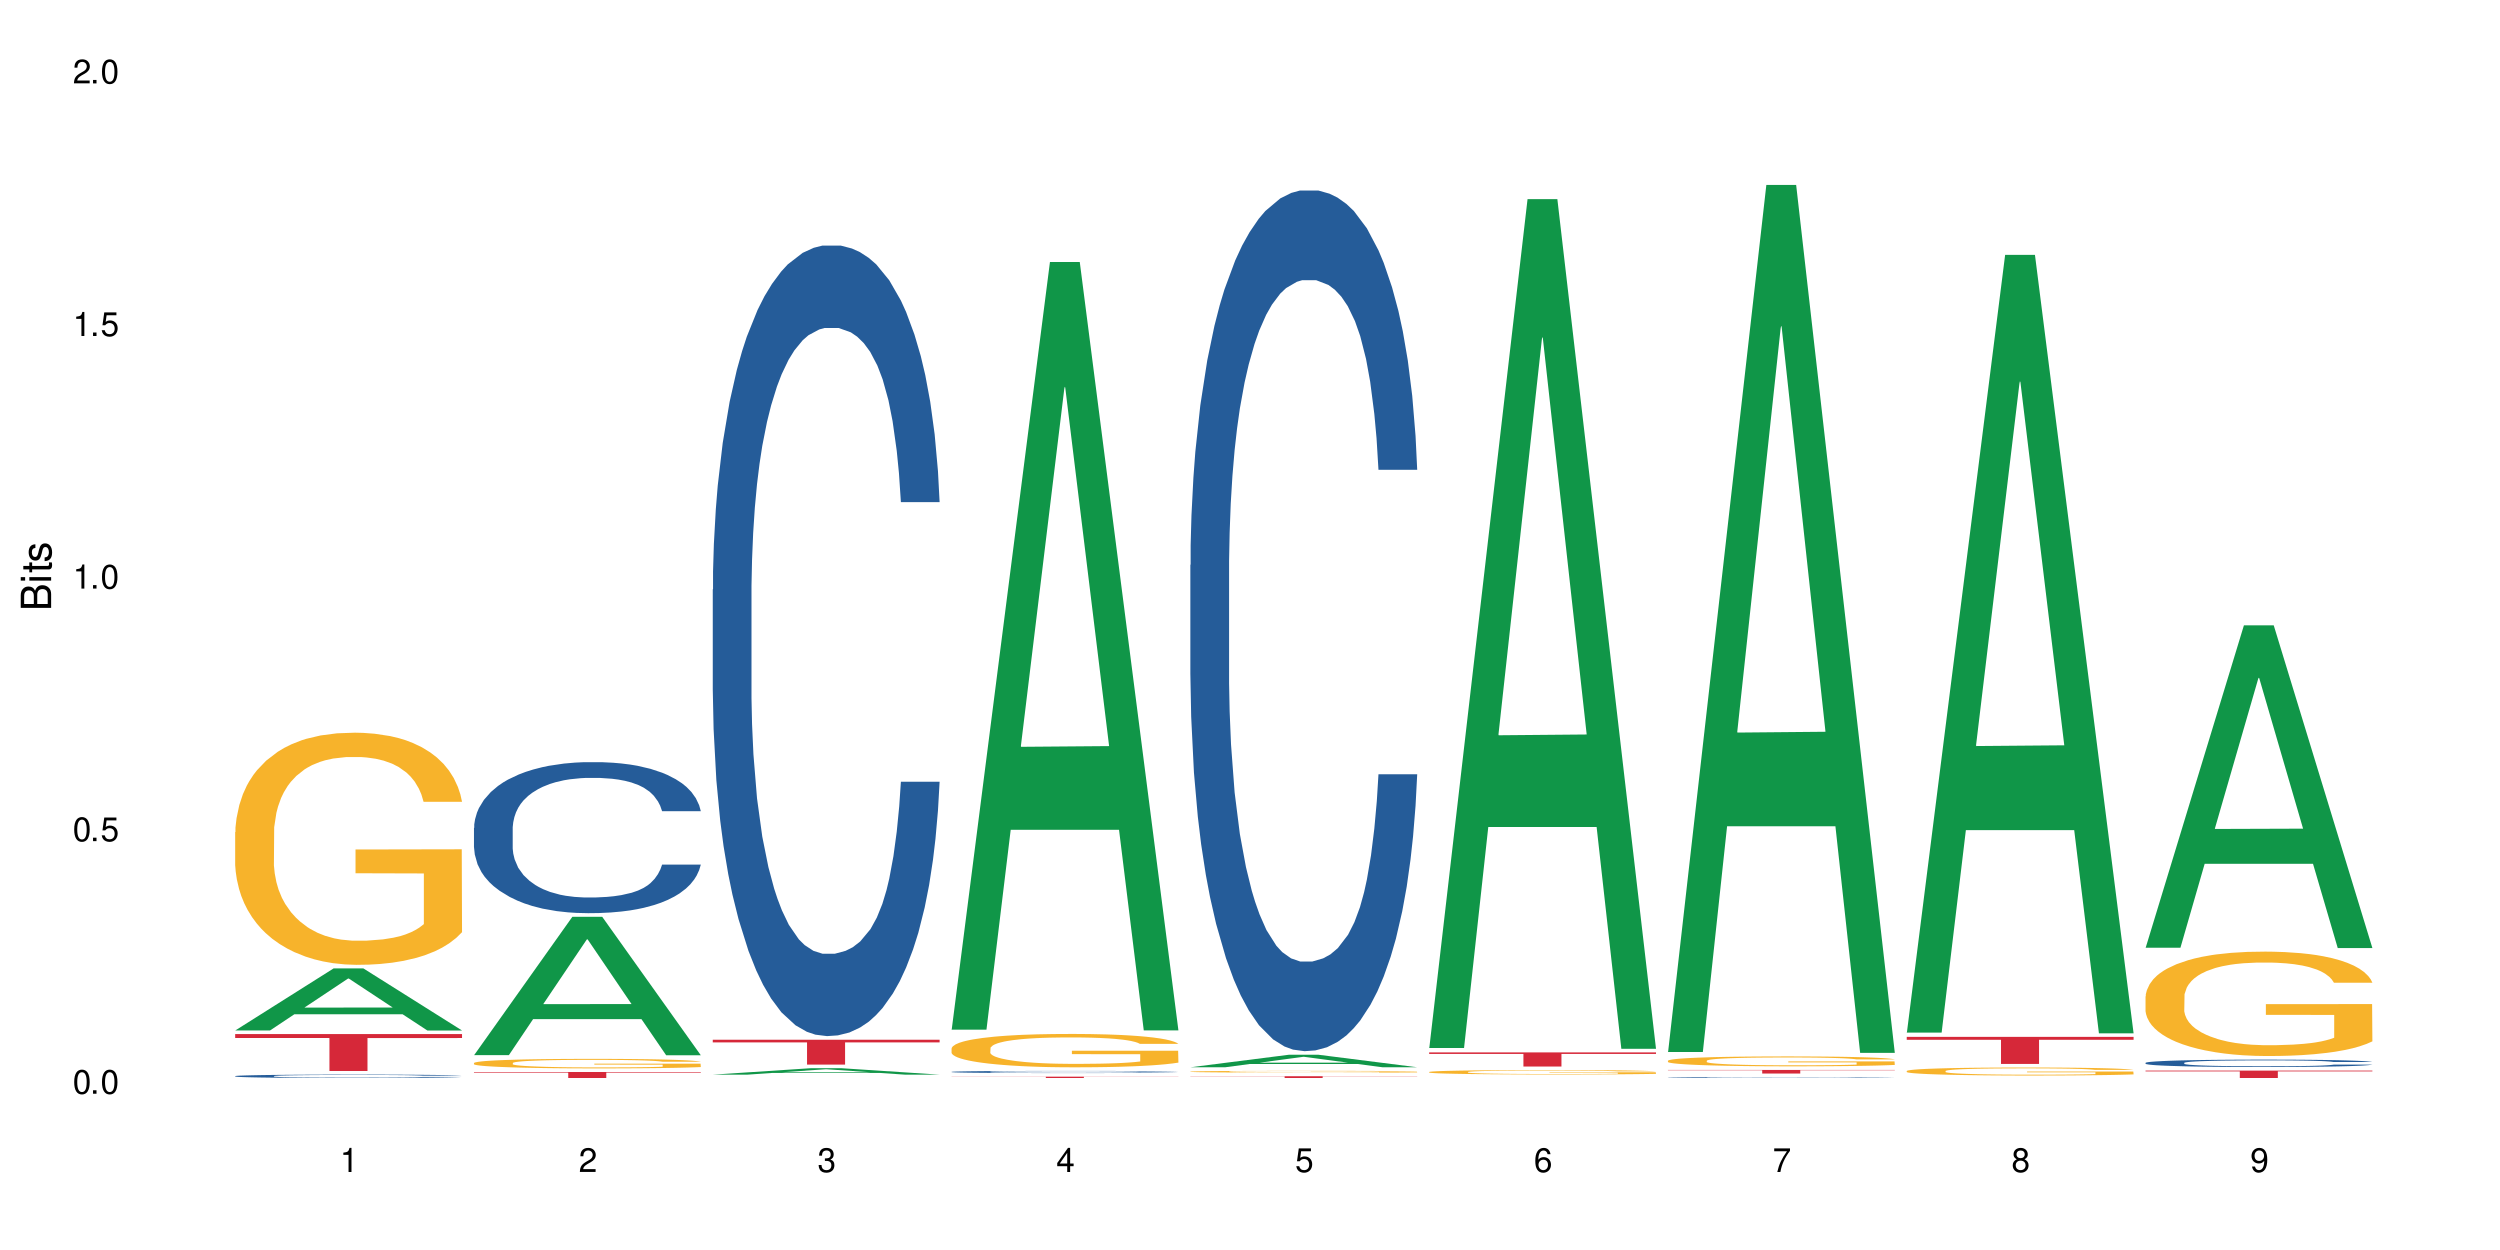
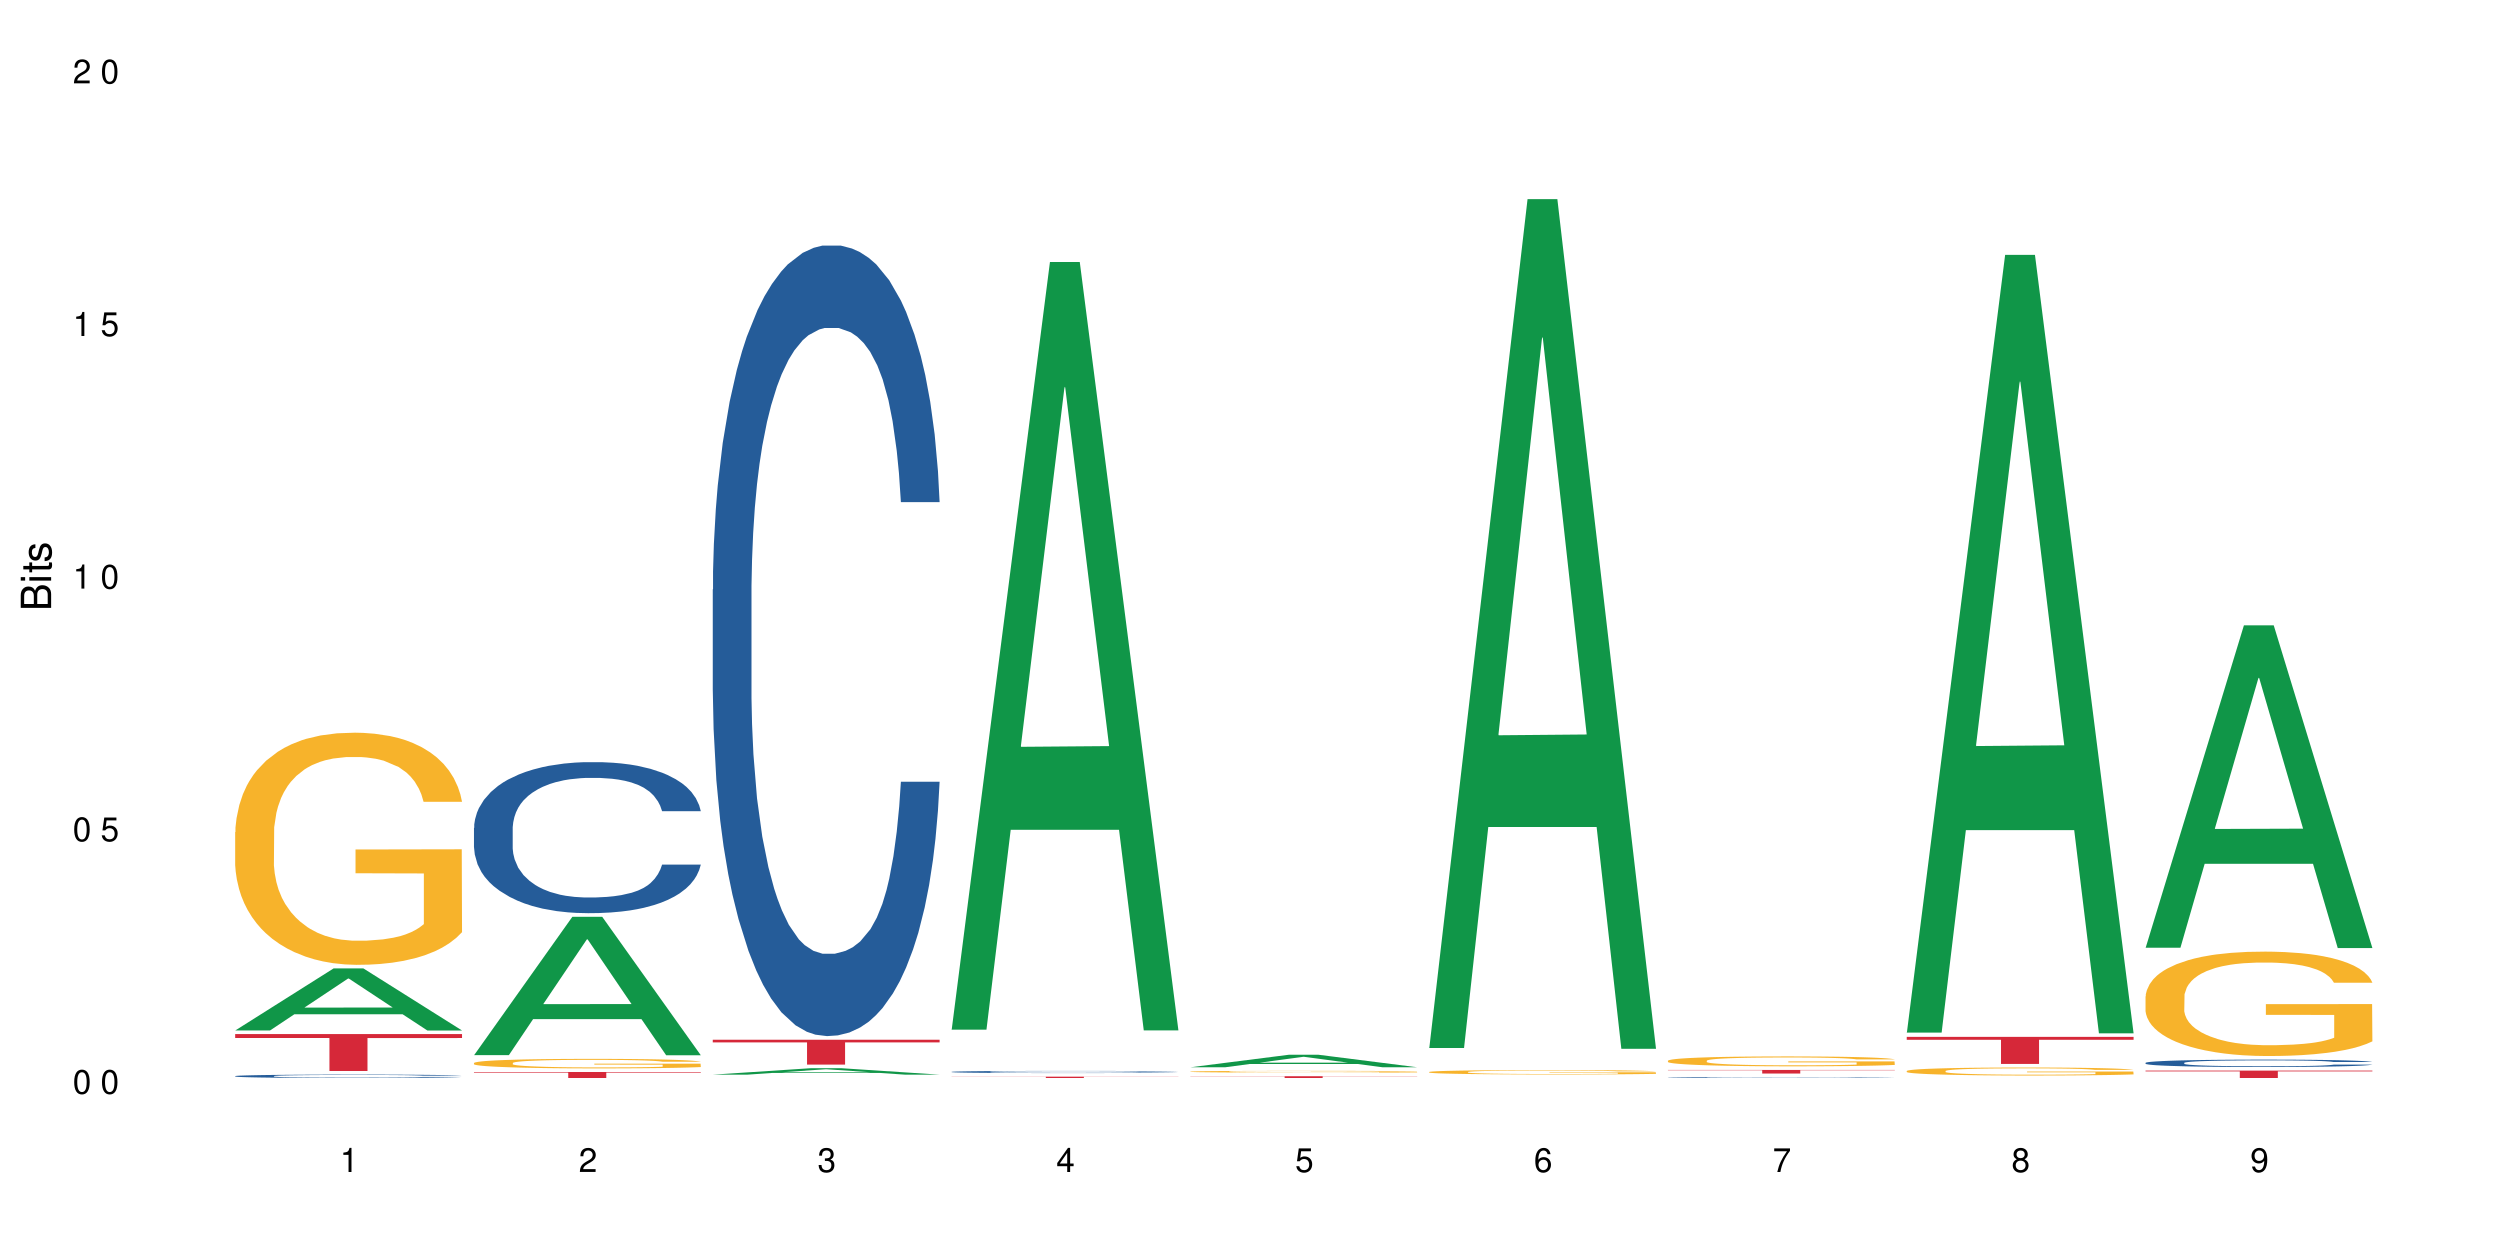
<svg xmlns="http://www.w3.org/2000/svg" xmlns:xlink="http://www.w3.org/1999/xlink" width="720" height="360" viewBox="0 0 720 360">
  <defs>
    <g>
      <g id="glyph-0-0">
</g>
      <g id="glyph-0-1">
        <path d="M 2.641 -6.938 C 2 -6.938 1.422 -6.656 1.078 -6.172 C 0.641 -5.562 0.406 -4.641 0.406 -3.359 C 0.406 -1.016 1.188 0.219 2.641 0.219 C 4.078 0.219 4.859 -1.016 4.859 -3.297 C 4.859 -4.641 4.656 -5.547 4.203 -6.172 C 3.844 -6.656 3.281 -6.938 2.641 -6.938 Z M 2.641 -6.188 C 3.547 -6.188 4 -5.25 4 -3.375 C 4 -1.406 3.562 -0.484 2.625 -0.484 C 1.734 -0.484 1.281 -1.438 1.281 -3.344 C 1.281 -5.25 1.734 -6.188 2.641 -6.188 Z M 2.641 -6.188 " />
      </g>
      <g id="glyph-0-2">
-         <path d="M 1.828 -1 L 0.828 -1 L 0.828 0 L 1.828 0 Z M 1.828 -1 " />
-       </g>
+         </g>
      <g id="glyph-0-3">
        <path d="M 4.562 -6.797 L 1.062 -6.797 L 0.547 -3.094 L 1.328 -3.094 C 1.719 -3.562 2.047 -3.734 2.578 -3.734 C 3.484 -3.734 4.062 -3.109 4.062 -2.094 C 4.062 -1.125 3.484 -0.531 2.578 -0.531 C 1.828 -0.531 1.375 -0.906 1.188 -1.672 L 0.328 -1.672 C 0.453 -1.109 0.547 -0.844 0.75 -0.594 C 1.125 -0.078 1.828 0.219 2.594 0.219 C 3.969 0.219 4.922 -0.781 4.922 -2.219 C 4.922 -3.562 4.031 -4.484 2.719 -4.484 C 2.25 -4.484 1.859 -4.359 1.469 -4.062 L 1.734 -5.969 L 4.562 -5.969 Z M 4.562 -6.797 " />
      </g>
      <g id="glyph-0-4">
        <path d="M 2.484 -4.938 L 2.484 0 L 3.328 0 L 3.328 -6.938 L 2.766 -6.938 C 2.469 -5.875 2.281 -5.734 0.984 -5.562 L 0.984 -4.938 Z M 2.484 -4.938 " />
      </g>
      <g id="glyph-0-5">
        <path d="M 4.859 -0.828 L 1.281 -0.828 C 1.359 -1.406 1.672 -1.781 2.5 -2.281 L 3.469 -2.828 C 4.406 -3.344 4.906 -4.062 4.906 -4.906 C 4.906 -5.484 4.672 -6.031 4.266 -6.406 C 3.859 -6.766 3.375 -6.938 2.719 -6.938 C 1.859 -6.938 1.219 -6.625 0.844 -6.031 C 0.609 -5.672 0.5 -5.234 0.484 -4.531 L 1.328 -4.531 C 1.359 -5.016 1.406 -5.281 1.531 -5.516 C 1.75 -5.938 2.188 -6.203 2.703 -6.203 C 3.469 -6.203 4.031 -5.641 4.031 -4.891 C 4.031 -4.344 3.719 -3.859 3.125 -3.516 L 2.234 -3 C 0.812 -2.172 0.406 -1.531 0.328 -0.016 L 4.859 -0.016 Z M 4.859 -0.828 " />
      </g>
      <g id="glyph-0-6">
        <path d="M 2.125 -3.188 L 2.578 -3.188 C 3.5 -3.188 3.984 -2.766 3.984 -1.922 C 3.984 -1.062 3.469 -0.531 2.594 -0.531 C 1.656 -0.531 1.203 -1 1.156 -2.016 L 0.312 -2.016 C 0.344 -1.453 0.438 -1.094 0.609 -0.781 C 0.953 -0.109 1.625 0.219 2.547 0.219 C 3.953 0.219 4.859 -0.625 4.859 -1.938 C 4.859 -2.828 4.516 -3.297 3.703 -3.594 C 4.344 -3.844 4.656 -4.328 4.656 -5.031 C 4.656 -6.219 3.875 -6.938 2.578 -6.938 C 1.203 -6.938 0.484 -6.172 0.453 -4.703 L 1.297 -4.703 C 1.312 -5.125 1.344 -5.359 1.453 -5.578 C 1.641 -5.969 2.062 -6.203 2.594 -6.203 C 3.344 -6.203 3.797 -5.75 3.797 -5 C 3.797 -4.516 3.609 -4.219 3.25 -4.047 C 3.016 -3.953 2.703 -3.922 2.125 -3.906 Z M 2.125 -3.188 " />
      </g>
      <g id="glyph-0-7">
        <path d="M 3.141 -1.672 L 3.141 0 L 3.984 0 L 3.984 -1.672 L 4.984 -1.672 L 4.984 -2.438 L 3.984 -2.438 L 3.984 -6.938 L 3.359 -6.938 L 0.266 -2.578 L 0.266 -1.672 Z M 3.141 -2.438 L 1 -2.438 L 3.141 -5.5 Z M 3.141 -2.438 " />
      </g>
      <g id="glyph-0-8">
        <path d="M 4.781 -5.125 C 4.609 -6.266 3.891 -6.938 2.844 -6.938 C 2.094 -6.938 1.422 -6.578 1.031 -5.953 C 0.594 -5.266 0.406 -4.422 0.406 -3.172 C 0.406 -2 0.578 -1.25 0.984 -0.641 C 1.359 -0.078 1.953 0.219 2.703 0.219 C 3.984 0.219 4.922 -0.75 4.922 -2.094 C 4.922 -3.375 4.062 -4.281 2.844 -4.281 C 2.172 -4.281 1.641 -4.031 1.281 -3.516 C 1.281 -5.234 1.828 -6.188 2.797 -6.188 C 3.391 -6.188 3.797 -5.797 3.938 -5.125 Z M 2.734 -3.531 C 3.547 -3.531 4.062 -2.953 4.062 -2.031 C 4.062 -1.156 3.484 -0.531 2.703 -0.531 C 1.922 -0.531 1.328 -1.188 1.328 -2.078 C 1.328 -2.938 1.906 -3.531 2.734 -3.531 Z M 2.734 -3.531 " />
      </g>
      <g id="glyph-0-9">
        <path d="M 4.984 -6.797 L 0.438 -6.797 L 0.438 -5.969 L 4.109 -5.969 C 2.5 -3.656 1.828 -2.234 1.328 0 L 2.219 0 C 2.594 -2.172 3.453 -4.047 4.984 -6.094 Z M 4.984 -6.797 " />
      </g>
      <g id="glyph-0-10">
        <path d="M 3.75 -3.656 C 4.469 -4.094 4.688 -4.438 4.688 -5.078 C 4.688 -6.172 3.844 -6.938 2.641 -6.938 C 1.438 -6.938 0.594 -6.172 0.594 -5.094 C 0.594 -4.438 0.812 -4.094 1.516 -3.656 C 0.734 -3.266 0.359 -2.703 0.359 -1.922 C 0.359 -0.656 1.281 0.219 2.641 0.219 C 3.984 0.219 4.922 -0.656 4.922 -1.922 C 4.922 -2.703 4.531 -3.266 3.75 -3.656 Z M 2.641 -6.188 C 3.359 -6.188 3.812 -5.75 3.812 -5.062 C 3.812 -4.406 3.344 -3.984 2.641 -3.984 C 1.922 -3.984 1.453 -4.406 1.453 -5.078 C 1.453 -5.75 1.922 -6.188 2.641 -6.188 Z M 2.641 -3.266 C 3.484 -3.266 4.062 -2.719 4.062 -1.906 C 4.062 -1.078 3.484 -0.531 2.625 -0.531 C 1.797 -0.531 1.219 -1.094 1.219 -1.906 C 1.219 -2.719 1.781 -3.266 2.641 -3.266 Z M 2.641 -3.266 " />
      </g>
      <g id="glyph-0-11">
        <path d="M 0.516 -1.578 C 0.672 -0.453 1.406 0.219 2.438 0.219 C 3.188 0.219 3.859 -0.141 4.266 -0.766 C 4.688 -1.453 4.891 -2.297 4.891 -3.547 C 4.891 -4.719 4.703 -5.453 4.312 -6.078 C 3.938 -6.641 3.344 -6.938 2.594 -6.938 C 1.297 -6.938 0.359 -5.969 0.359 -4.625 C 0.359 -3.344 1.234 -2.453 2.453 -2.453 C 3.094 -2.453 3.578 -2.672 4.016 -3.203 C 4 -1.484 3.469 -0.531 2.5 -0.531 C 1.906 -0.531 1.484 -0.906 1.359 -1.578 Z M 2.578 -6.203 C 3.375 -6.203 3.969 -5.531 3.969 -4.641 C 3.969 -3.797 3.391 -3.188 2.547 -3.188 C 1.734 -3.188 1.234 -3.766 1.234 -4.688 C 1.234 -5.562 1.797 -6.203 2.578 -6.203 Z M 2.578 -6.203 " />
      </g>
      <g id="glyph-1-0">
</g>
      <g id="glyph-1-1">
        <path d="M 0 -0.953 L 0 -4.891 C 0 -5.719 -0.234 -6.344 -0.734 -6.797 C -1.188 -7.234 -1.812 -7.469 -2.5 -7.469 C -3.547 -7.469 -4.188 -7 -4.625 -5.875 C -4.984 -6.688 -5.625 -7.094 -6.531 -7.094 C -7.172 -7.094 -7.734 -6.859 -8.141 -6.391 C -8.562 -5.922 -8.75 -5.344 -8.75 -4.5 L -8.75 -0.953 Z M -4.984 -2.062 L -7.766 -2.062 L -7.766 -4.219 C -7.766 -4.844 -7.688 -5.203 -7.453 -5.5 C -7.219 -5.812 -6.859 -5.969 -6.375 -5.969 C -5.891 -5.969 -5.531 -5.812 -5.297 -5.5 C -5.062 -5.203 -4.984 -4.844 -4.984 -4.219 Z M -0.984 -2.062 L -4 -2.062 L -4 -4.781 C -4 -5.766 -3.438 -6.359 -2.484 -6.359 C -1.547 -6.359 -0.984 -5.766 -0.984 -4.781 Z M -0.984 -2.062 " />
      </g>
      <g id="glyph-1-2">
        <path d="M -6.281 -1.797 L -6.281 -0.797 L 0 -0.797 L 0 -1.797 Z M -8.75 -1.797 L -8.75 -0.797 L -7.484 -0.797 L -7.484 -1.797 Z M -8.75 -1.797 " />
      </g>
      <g id="glyph-1-3">
        <path d="M -6.281 -3.047 L -6.281 -2.016 L -8.016 -2.016 L -8.016 -1.016 L -6.281 -1.016 L -6.281 -0.172 L -5.469 -0.172 L -5.469 -1.016 L -0.719 -1.016 C -0.078 -1.016 0.281 -1.453 0.281 -2.234 C 0.281 -2.5 0.25 -2.719 0.188 -3.047 L -0.641 -3.047 C -0.609 -2.906 -0.594 -2.766 -0.594 -2.562 C -0.594 -2.141 -0.719 -2.016 -1.156 -2.016 L -5.469 -2.016 L -5.469 -3.047 Z M -6.281 -3.047 " />
      </g>
      <g id="glyph-1-4">
        <path d="M -4.531 -5.25 C -5.766 -5.25 -6.469 -4.422 -6.469 -2.969 C -6.469 -1.516 -5.719 -0.562 -4.547 -0.562 C -3.562 -0.562 -3.094 -1.062 -2.734 -2.562 L -2.516 -3.484 C -2.344 -4.188 -2.094 -4.469 -1.641 -4.469 C -1.047 -4.469 -0.641 -3.875 -0.641 -3 C -0.641 -2.453 -0.797 -2 -1.062 -1.75 C -1.25 -1.594 -1.422 -1.531 -1.875 -1.469 L -1.875 -0.406 C -0.422 -0.453 0.281 -1.266 0.281 -2.922 C 0.281 -4.5 -0.5 -5.516 -1.719 -5.516 C -2.656 -5.516 -3.172 -4.984 -3.469 -3.734 L -3.703 -2.766 C -3.891 -1.953 -4.156 -1.609 -4.594 -1.609 C -5.188 -1.609 -5.547 -2.125 -5.547 -2.938 C -5.547 -3.75 -5.203 -4.172 -4.531 -4.203 Z M -4.531 -5.25 " />
      </g>
    </g>
  </defs>
  <rect x="-72" y="-36" width="864" height="432" fill="rgb(100%, 100%, 100%)" fill-opacity="1" />
  <path fill-rule="nonzero" fill="rgb(6.275%, 58.824%, 28.235%)" fill-opacity="1" d="M 67.73 296.766 L 67.801 296.75 L 96.07 278.906 L 104.656 278.906 L 133.066 296.785 L 123.082 296.785 L 115.965 292.117 L 84.762 292.117 L 77.781 296.766 L 67.73 296.766 L 87.766 290.188 L 113.102 290.168 L 100.469 281.828 L 100.328 281.809 L 100.188 281.859 L 87.695 290.168 L 87.766 290.188 Z M 67.73 296.766 " />
  <path fill-rule="nonzero" fill="rgb(14.51%, 36.078%, 60%)" fill-opacity="1" d="M 67.73 309.91 L 67.812 309.91 L 67.812 309.887 L 68.051 309.855 L 68.605 309.812 L 69.164 309.781 L 70.598 309.73 L 72.59 309.68 L 74.664 309.637 L 76.176 309.613 L 77.531 309.598 L 80.637 309.562 L 82.629 309.547 L 84.781 309.531 L 87.41 309.516 L 89.324 309.508 L 93.625 309.492 L 96.812 309.488 L 99.281 309.484 L 104.621 309.484 L 107.809 309.488 L 110.117 309.492 L 112.668 309.5 L 114.82 309.508 L 118.562 309.527 L 121.91 309.551 L 123.426 309.566 L 125.816 309.594 L 127.648 309.621 L 128.922 309.645 L 130.355 309.68 L 131.629 309.719 L 132.586 309.766 L 133.066 309.801 L 121.91 309.801 L 121.352 309.766 L 120.715 309.738 L 119.52 309.703 L 118.324 309.676 L 116.652 309.648 L 115.137 309.633 L 113.066 309.617 L 111.234 309.605 L 109.32 309.598 L 107.488 309.594 L 103.984 309.586 L 99.922 309.586 L 98.406 309.59 L 95.297 309.594 L 93.625 309.602 L 91.234 309.613 L 89.562 309.625 L 87.57 309.645 L 86.215 309.66 L 84.543 309.684 L 83.348 309.703 L 81.992 309.734 L 81.195 309.754 L 80.48 309.781 L 79.84 309.809 L 79.363 309.84 L 79.043 309.875 L 78.887 309.906 L 78.887 310.043 L 79.043 310.078 L 79.441 310.113 L 80.48 310.168 L 81.992 310.215 L 83.746 310.254 L 85.418 310.281 L 86.375 310.293 L 87.648 310.309 L 89.641 310.324 L 92.512 310.344 L 94.184 310.352 L 96.734 310.359 L 99.363 310.363 L 102.867 310.363 L 105.977 310.359 L 108.047 310.352 L 110.199 310.348 L 113.145 310.332 L 114.98 310.316 L 116.57 310.301 L 117.766 310.281 L 118.562 310.27 L 119.758 310.242 L 120.715 310.211 L 121.434 310.18 L 121.91 310.148 L 133.066 310.148 L 132.586 310.184 L 131.871 310.219 L 131.152 310.246 L 130.039 310.277 L 128.762 310.305 L 126.93 310.336 L 125.418 310.355 L 123.426 310.379 L 121.59 310.395 L 119.602 310.41 L 116.652 310.43 L 114.738 310.438 L 112.668 310.445 L 110.199 310.453 L 107.09 310.457 L 103.746 310.461 L 100.637 310.465 L 97.289 310.461 L 94.82 310.457 L 91.555 310.449 L 87.492 310.434 L 84.543 310.418 L 82.23 310.398 L 80.238 310.383 L 78.008 310.359 L 75.141 310.32 L 73.387 310.289 L 72.191 310.262 L 70.84 310.227 L 69.883 310.195 L 68.766 310.148 L 67.969 310.082 L 67.73 310.035 Z M 67.73 309.91 " />
-   <path fill-rule="nonzero" fill="rgb(96.863%, 70.196%, 16.863%)" fill-opacity="1" d="M 67.73 239.648 L 67.812 239.586 L 67.812 238.367 L 68.129 235.617 L 68.926 231.832 L 69.961 228.719 L 71.078 226.277 L 71.793 224.992 L 72.988 223.16 L 74.023 221.82 L 76.656 219.07 L 80 216.508 L 81.832 215.406 L 83.906 214.371 L 86.852 213.207 L 88.207 212.781 L 92.352 211.805 L 97.051 211.195 L 102.23 211.012 L 104.621 211.07 L 107.887 211.316 L 112.348 211.988 L 114.898 212.598 L 116.891 213.207 L 118.961 214.004 L 121.512 215.223 L 123.902 216.691 L 125.816 218.156 L 127.727 219.988 L 129.32 221.941 L 130.676 224.078 L 131.871 226.641 L 132.586 228.781 L 133.066 230.918 L 121.988 230.918 L 121.352 228.781 L 120.637 227.133 L 119.441 225.117 L 118.246 223.652 L 117.051 222.492 L 114.82 220.902 L 112.906 219.926 L 110.516 219.07 L 108.207 218.52 L 105.578 218.156 L 103.984 218.031 L 99.762 218.031 L 95.938 218.461 L 93.707 218.949 L 92.113 219.438 L 89.879 220.352 L 88.527 221.086 L 87.73 221.574 L 85.34 223.469 L 83.746 225.176 L 82.871 226.336 L 81.754 228.168 L 80.957 229.816 L 80.082 232.262 L 79.602 234.094 L 78.965 238.246 L 78.887 249.234 L 79.125 251.555 L 79.602 254.059 L 80.238 256.258 L 81.195 258.578 L 82.152 260.348 L 83.824 262.73 L 85.258 264.316 L 86.375 265.355 L 88.527 267.004 L 89.402 267.555 L 91.473 268.652 L 93.625 269.508 L 96.254 270.242 L 98.246 270.605 L 101.434 270.914 L 105.496 270.914 L 110.277 270.547 L 113.305 270.059 L 115.379 269.57 L 116.73 269.141 L 118.406 268.469 L 119.602 267.859 L 120.715 267.188 L 122.07 266.148 L 122.07 251.555 L 102.391 251.496 L 102.391 244.656 L 132.984 244.594 L 133.066 268.469 L 131.391 270.117 L 129.32 271.707 L 127.328 272.926 L 125.258 273.965 L 122.309 275.125 L 119.918 275.859 L 116.254 276.715 L 112.906 277.262 L 109.402 277.629 L 106.293 277.812 L 102.629 277.875 L 99.363 277.75 L 95.855 277.387 L 93.066 276.895 L 90.52 276.285 L 87.969 275.492 L 84.781 274.211 L 82.711 273.172 L 80.559 271.891 L 78.406 270.363 L 76.496 268.715 L 75.219 267.434 L 73.945 265.965 L 72.59 264.133 L 71.316 262.059 L 70.359 260.164 L 69.484 258.027 L 68.848 256.012 L 68.211 253.266 L 67.891 251.066 L 67.73 249.176 Z M 67.73 239.648 " />
+   <path fill-rule="nonzero" fill="rgb(96.863%, 70.196%, 16.863%)" fill-opacity="1" d="M 67.73 239.648 L 67.812 239.586 L 67.812 238.367 L 68.129 235.617 L 68.926 231.832 L 69.961 228.719 L 71.078 226.277 L 71.793 224.992 L 72.988 223.16 L 74.023 221.82 L 76.656 219.07 L 80 216.508 L 81.832 215.406 L 83.906 214.371 L 86.852 213.207 L 88.207 212.781 L 92.352 211.805 L 97.051 211.195 L 102.23 211.012 L 104.621 211.07 L 107.887 211.316 L 112.348 211.988 L 114.898 212.598 L 116.891 213.207 L 118.961 214.004 L 121.512 215.223 L 123.902 216.691 L 125.816 218.156 L 127.727 219.988 L 129.32 221.941 L 130.676 224.078 L 131.871 226.641 L 132.586 228.781 L 133.066 230.918 L 121.988 230.918 L 121.352 228.781 L 120.637 227.133 L 119.441 225.117 L 118.246 223.652 L 117.051 222.492 L 114.82 220.902 L 110.516 219.07 L 108.207 218.52 L 105.578 218.156 L 103.984 218.031 L 99.762 218.031 L 95.938 218.461 L 93.707 218.949 L 92.113 219.438 L 89.879 220.352 L 88.527 221.086 L 87.73 221.574 L 85.34 223.469 L 83.746 225.176 L 82.871 226.336 L 81.754 228.168 L 80.957 229.816 L 80.082 232.262 L 79.602 234.094 L 78.965 238.246 L 78.887 249.234 L 79.125 251.555 L 79.602 254.059 L 80.238 256.258 L 81.195 258.578 L 82.152 260.348 L 83.824 262.73 L 85.258 264.316 L 86.375 265.355 L 88.527 267.004 L 89.402 267.555 L 91.473 268.652 L 93.625 269.508 L 96.254 270.242 L 98.246 270.605 L 101.434 270.914 L 105.496 270.914 L 110.277 270.547 L 113.305 270.059 L 115.379 269.57 L 116.73 269.141 L 118.406 268.469 L 119.602 267.859 L 120.715 267.188 L 122.07 266.148 L 122.07 251.555 L 102.391 251.496 L 102.391 244.656 L 132.984 244.594 L 133.066 268.469 L 131.391 270.117 L 129.32 271.707 L 127.328 272.926 L 125.258 273.965 L 122.309 275.125 L 119.918 275.859 L 116.254 276.715 L 112.906 277.262 L 109.402 277.629 L 106.293 277.812 L 102.629 277.875 L 99.363 277.75 L 95.855 277.387 L 93.066 276.895 L 90.52 276.285 L 87.969 275.492 L 84.781 274.211 L 82.711 273.172 L 80.559 271.891 L 78.406 270.363 L 76.496 268.715 L 75.219 267.434 L 73.945 265.965 L 72.59 264.133 L 71.316 262.059 L 70.359 260.164 L 69.484 258.027 L 68.848 256.012 L 68.211 253.266 L 67.891 251.066 L 67.73 249.176 Z M 67.73 239.648 " />
  <path fill-rule="nonzero" fill="rgb(83.922%, 15.686%, 22.353%)" fill-opacity="1" d="M 67.73 297.816 L 133.066 297.816 L 133.066 298.953 L 105.836 298.965 L 105.836 308.453 L 94.879 308.453 L 94.879 298.977 L 94.723 298.953 L 67.73 298.953 Z M 67.73 297.816 " />
  <path fill-rule="nonzero" fill="rgb(6.275%, 58.824%, 28.235%)" fill-opacity="1" d="M 136.504 303.883 L 136.574 303.844 L 164.844 264.031 L 173.43 264.031 L 201.836 303.918 L 191.855 303.918 L 184.738 293.508 L 153.535 293.508 L 146.555 303.883 L 136.504 303.883 L 156.535 289.199 L 181.875 289.164 L 169.242 270.547 L 169.102 270.512 L 168.961 270.621 L 156.469 289.164 L 156.535 289.199 Z M 136.504 303.883 " />
  <path fill-rule="nonzero" fill="rgb(14.51%, 36.078%, 60%)" fill-opacity="1" d="M 136.504 238.434 L 136.582 238.395 L 136.582 237.438 L 136.824 235.93 L 137.379 234.02 L 137.938 232.711 L 139.371 230.363 L 141.363 228.098 L 143.434 226.352 L 144.949 225.316 L 146.305 224.52 L 149.41 223.051 L 151.402 222.297 L 153.555 221.621 L 156.184 220.945 L 158.098 220.547 L 162.398 219.91 L 165.586 219.633 L 168.055 219.512 L 173.395 219.512 L 176.582 219.672 L 178.891 219.871 L 181.441 220.188 L 183.594 220.547 L 187.336 221.422 L 190.684 222.535 L 192.195 223.172 L 194.586 224.402 L 196.418 225.594 L 197.695 226.629 L 199.129 228.098 L 200.402 229.887 L 201.359 231.914 L 201.836 233.625 L 190.684 233.625 L 190.125 232.035 L 189.488 230.801 L 188.293 229.172 L 187.098 228.02 L 185.426 226.867 L 183.91 226.109 L 181.84 225.355 L 180.008 224.879 L 178.094 224.52 L 176.262 224.281 L 172.758 224.043 L 168.691 224.043 L 167.18 224.125 L 164.07 224.441 L 162.398 224.719 L 160.008 225.277 L 158.336 225.793 L 156.344 226.59 L 154.988 227.266 L 153.316 228.297 L 152.121 229.211 L 150.766 230.523 L 149.969 231.516 L 149.25 232.629 L 148.613 233.941 L 148.137 235.332 L 147.816 236.805 L 147.66 238.234 L 147.66 244.395 L 147.816 245.824 L 148.215 247.496 L 149.25 249.922 L 150.766 252.027 L 152.52 253.695 L 154.191 254.887 L 155.148 255.445 L 156.422 256.082 L 158.414 256.875 L 161.281 257.672 L 162.957 257.988 L 165.504 258.309 L 168.137 258.465 L 171.641 258.465 L 174.746 258.309 L 176.82 258.109 L 178.973 257.789 L 181.918 257.113 L 183.75 256.48 L 185.344 255.723 L 186.539 254.969 L 187.336 254.332 L 188.531 253.102 L 189.488 251.75 L 190.203 250.355 L 190.684 249.008 L 201.836 249.008 L 201.359 250.598 L 200.645 252.145 L 199.926 253.297 L 198.809 254.691 L 197.535 255.922 L 195.703 257.312 L 194.188 258.227 L 192.195 259.223 L 190.363 259.977 L 188.371 260.652 L 185.426 261.445 L 183.512 261.844 L 181.441 262.203 L 178.973 262.52 L 175.863 262.797 L 172.516 262.957 L 169.41 262.996 L 166.062 262.918 L 163.594 262.758 L 160.328 262.402 L 156.262 261.684 L 153.316 260.93 L 151.004 260.176 L 149.012 259.379 L 146.781 258.309 L 143.914 256.559 L 142.16 255.207 L 140.965 254.094 L 139.609 252.543 L 138.656 251.152 L 137.539 248.926 L 136.742 246.105 L 136.504 243.918 Z M 136.504 238.434 " />
  <path fill-rule="nonzero" fill="rgb(96.863%, 70.196%, 16.863%)" fill-opacity="1" d="M 136.504 306.129 L 136.582 306.125 L 136.582 306.074 L 136.902 305.965 L 137.699 305.809 L 138.734 305.68 L 139.852 305.578 L 140.566 305.527 L 141.762 305.453 L 142.797 305.395 L 145.426 305.285 L 148.773 305.18 L 150.605 305.133 L 152.68 305.09 L 155.625 305.043 L 156.98 305.023 L 161.125 304.984 L 165.824 304.961 L 171.004 304.953 L 173.395 304.953 L 176.66 304.965 L 181.121 304.992 L 183.672 305.02 L 185.664 305.043 L 187.734 305.074 L 190.285 305.125 L 192.676 305.188 L 194.586 305.246 L 196.5 305.32 L 198.094 305.402 L 199.449 305.488 L 200.645 305.594 L 201.359 305.684 L 201.836 305.77 L 190.762 305.77 L 190.125 305.684 L 189.41 305.613 L 188.215 305.531 L 187.02 305.473 L 185.824 305.426 L 183.594 305.359 L 181.68 305.32 L 179.289 305.285 L 176.98 305.262 L 174.348 305.246 L 172.758 305.242 L 168.535 305.242 L 164.707 305.258 L 162.477 305.277 L 160.883 305.297 L 158.652 305.336 L 157.301 305.367 L 156.504 305.387 L 154.113 305.465 L 152.52 305.535 L 151.641 305.582 L 150.527 305.656 L 149.73 305.727 L 148.852 305.824 L 148.375 305.898 L 147.738 306.07 L 147.66 306.523 L 147.898 306.617 L 148.375 306.719 L 149.012 306.812 L 149.969 306.906 L 150.926 306.98 L 152.598 307.078 L 154.031 307.141 L 155.148 307.184 L 157.301 307.254 L 158.176 307.273 L 160.246 307.32 L 162.398 307.355 L 165.027 307.387 L 167.02 307.398 L 170.207 307.414 L 174.27 307.414 L 179.051 307.398 L 182.078 307.379 L 184.148 307.355 L 185.504 307.34 L 187.176 307.312 L 188.371 307.285 L 189.488 307.258 L 190.844 307.219 L 190.844 306.617 L 171.164 306.613 L 171.164 306.336 L 201.758 306.332 L 201.836 307.312 L 200.164 307.379 L 198.094 307.445 L 196.102 307.496 L 194.031 307.539 L 191.082 307.586 L 188.691 307.617 L 185.027 307.652 L 181.68 307.672 L 178.176 307.688 L 175.066 307.695 L 171.402 307.699 L 168.137 307.691 L 164.629 307.68 L 161.84 307.66 L 159.289 307.633 L 156.742 307.602 L 153.555 307.547 L 151.484 307.504 L 149.332 307.453 L 147.18 307.391 L 145.27 307.32 L 143.992 307.27 L 142.719 307.211 L 141.363 307.133 L 140.09 307.051 L 139.133 306.973 L 138.258 306.883 L 137.617 306.801 L 136.98 306.688 L 136.664 306.598 L 136.504 306.52 Z M 136.504 306.129 " />
  <path fill-rule="nonzero" fill="rgb(83.922%, 15.686%, 22.353%)" fill-opacity="1" d="M 136.504 308.73 L 201.836 308.73 L 201.836 308.918 L 174.609 308.918 L 174.609 310.465 L 163.652 310.465 L 163.652 308.922 L 163.496 308.918 L 136.504 308.918 Z M 136.504 308.73 " />
  <path fill-rule="nonzero" fill="rgb(6.275%, 58.824%, 28.235%)" fill-opacity="1" d="M 205.277 309.496 L 205.348 309.496 L 233.617 307.637 L 242.203 307.637 L 270.609 309.5 L 260.629 309.5 L 253.508 309.012 L 222.309 309.012 L 215.328 309.496 L 205.277 309.496 L 225.309 308.812 L 250.648 308.809 L 238.012 307.941 L 237.875 307.938 L 237.734 307.945 L 225.238 308.809 L 225.309 308.812 Z M 205.277 309.496 " />
  <path fill-rule="nonzero" fill="rgb(14.51%, 36.078%, 60%)" fill-opacity="1" d="M 205.277 169.793 L 205.355 169.586 L 205.355 164.594 L 205.594 156.684 L 206.152 146.695 L 206.711 139.828 L 208.145 127.551 L 210.137 115.688 L 212.207 106.531 L 213.723 101.121 L 215.078 96.961 L 218.184 89.258 L 220.176 85.305 L 222.328 81.77 L 224.957 78.23 L 226.867 76.148 L 231.172 72.82 L 234.359 71.363 L 236.828 70.738 L 242.168 70.738 L 245.352 71.57 L 247.664 72.613 L 250.215 74.277 L 252.363 76.148 L 256.109 80.727 L 259.457 86.555 L 260.969 89.883 L 263.359 96.336 L 265.191 102.578 L 266.469 107.988 L 267.902 115.688 L 269.176 125.055 L 270.133 135.668 L 270.609 144.613 L 259.457 144.613 L 258.898 136.289 L 258.262 129.84 L 257.066 121.309 L 255.871 115.273 L 254.195 109.238 L 252.684 105.285 L 250.613 101.328 L 248.777 98.832 L 246.867 96.961 L 245.035 95.711 L 241.527 94.461 L 237.465 94.461 L 235.953 94.879 L 232.844 96.543 L 231.172 98 L 228.781 100.914 L 227.109 103.617 L 225.117 107.781 L 223.762 111.32 L 222.09 116.73 L 220.895 121.516 L 219.539 128.383 L 218.742 133.586 L 218.023 139.41 L 217.387 146.281 L 216.91 153.562 L 216.59 161.262 L 216.43 168.754 L 216.43 201.012 L 216.59 208.5 L 216.988 217.242 L 218.023 229.938 L 219.539 240.965 L 221.293 249.707 L 222.965 255.949 L 223.922 258.863 L 225.195 262.191 L 227.188 266.355 L 230.055 270.516 L 231.73 272.18 L 234.277 273.844 L 236.906 274.68 L 240.414 274.68 L 243.52 273.844 L 245.594 272.805 L 247.742 271.141 L 250.691 267.602 L 252.523 264.273 L 254.117 260.32 L 255.312 256.363 L 256.109 253.035 L 257.305 246.586 L 258.262 239.508 L 258.977 232.227 L 259.457 225.148 L 270.609 225.148 L 270.133 233.473 L 269.414 241.59 L 268.699 247.625 L 267.582 254.91 L 266.309 261.359 L 264.477 268.645 L 262.961 273.43 L 260.969 278.633 L 259.137 282.586 L 257.145 286.125 L 254.195 290.285 L 252.285 292.367 L 250.215 294.238 L 247.742 295.902 L 244.637 297.359 L 241.289 298.191 L 238.184 298.402 L 234.836 297.984 L 232.367 297.152 L 229.098 295.281 L 225.035 291.535 L 222.09 287.582 L 219.777 283.625 L 217.785 279.465 L 215.555 273.844 L 212.688 264.688 L 210.934 257.613 L 209.738 251.785 L 208.383 243.672 L 207.426 236.387 L 206.312 224.734 L 205.516 209.957 L 205.277 198.512 Z M 205.277 169.793 " />
  <path fill-rule="nonzero" fill="rgb(83.922%, 15.686%, 22.353%)" fill-opacity="1" d="M 205.277 299.434 L 270.609 299.434 L 270.609 300.203 L 243.383 300.207 L 243.383 306.605 L 232.426 306.605 L 232.426 300.215 L 232.266 300.203 L 205.277 300.203 Z M 205.277 299.434 " />
  <path fill-rule="nonzero" fill="rgb(6.275%, 58.824%, 28.235%)" fill-opacity="1" d="M 274.051 296.539 L 274.117 296.328 L 302.387 75.449 L 310.973 75.449 L 339.383 296.746 L 329.402 296.746 L 322.281 238.98 L 291.082 238.98 L 284.102 296.539 L 274.051 296.539 L 294.082 215.082 L 319.422 214.875 L 306.785 111.602 L 306.645 111.395 L 306.508 112.02 L 294.012 214.875 L 294.082 215.082 Z M 274.051 296.539 " />
  <path fill-rule="nonzero" fill="rgb(14.51%, 36.078%, 60%)" fill-opacity="1" d="M 274.051 308.691 L 274.129 308.691 L 274.129 308.68 L 274.367 308.656 L 274.926 308.629 L 275.484 308.609 L 276.918 308.578 L 278.91 308.543 L 280.98 308.52 L 282.496 308.504 L 283.848 308.492 L 286.957 308.473 L 288.949 308.461 L 291.102 308.453 L 293.73 308.441 L 295.641 308.438 L 299.945 308.426 L 303.129 308.422 L 314.125 308.422 L 316.438 308.426 L 318.984 308.43 L 321.137 308.438 L 324.883 308.449 L 328.23 308.465 L 329.742 308.473 L 332.133 308.492 L 333.965 308.508 L 335.238 308.523 L 336.676 308.543 L 337.949 308.57 L 338.906 308.598 L 339.383 308.625 L 328.23 308.625 L 327.672 308.602 L 327.035 308.582 L 325.84 308.559 L 324.645 308.543 L 322.969 308.527 L 321.457 308.516 L 319.383 308.504 L 317.551 308.5 L 315.641 308.492 L 313.809 308.488 L 304.723 308.488 L 301.617 308.492 L 299.945 308.496 L 297.555 308.504 L 295.879 308.512 L 293.887 308.523 L 292.535 308.531 L 290.859 308.547 L 289.664 308.559 L 288.312 308.578 L 287.516 308.594 L 286.797 308.609 L 286.16 308.629 L 285.684 308.648 L 285.363 308.668 L 285.203 308.691 L 285.203 308.777 L 285.363 308.797 L 285.762 308.82 L 286.797 308.855 L 288.312 308.887 L 290.062 308.91 L 291.738 308.93 L 292.691 308.938 L 293.969 308.945 L 295.961 308.957 L 298.828 308.969 L 300.5 308.973 L 303.051 308.977 L 305.68 308.98 L 309.188 308.98 L 312.293 308.977 L 314.363 308.973 L 316.516 308.969 L 319.465 308.961 L 321.297 308.949 L 322.891 308.941 L 324.883 308.922 L 326.078 308.902 L 327.035 308.883 L 327.75 308.863 L 328.23 308.844 L 339.383 308.844 L 338.906 308.867 L 338.188 308.891 L 337.473 308.906 L 336.355 308.926 L 335.082 308.941 L 333.25 308.961 L 331.734 308.977 L 329.742 308.988 L 327.91 309 L 325.918 309.012 L 322.969 309.023 L 321.059 309.027 L 318.984 309.031 L 316.516 309.039 L 313.41 309.043 L 303.609 309.043 L 301.141 309.039 L 297.871 309.035 L 293.809 309.027 L 290.859 309.016 L 288.551 309.004 L 286.559 308.992 L 284.328 308.977 L 281.457 308.953 L 279.707 308.934 L 278.512 308.918 L 277.156 308.895 L 276.199 308.875 L 275.086 308.844 L 274.289 308.801 L 274.051 308.77 Z M 274.051 308.691 " />
-   <path fill-rule="nonzero" fill="rgb(96.863%, 70.196%, 16.863%)" fill-opacity="1" d="M 274.051 301.895 L 274.129 301.887 L 274.129 301.711 L 274.449 301.316 L 275.246 300.77 L 276.281 300.324 L 277.395 299.973 L 278.113 299.789 L 279.309 299.523 L 280.344 299.332 L 282.973 298.938 L 286.32 298.566 L 288.152 298.41 L 290.223 298.262 L 293.172 298.094 L 294.527 298.031 L 298.668 297.891 L 303.371 297.805 L 308.547 297.777 L 310.938 297.785 L 314.207 297.82 L 318.668 297.918 L 321.219 298.008 L 323.207 298.094 L 325.281 298.207 L 327.832 298.383 L 330.219 298.594 L 332.133 298.805 L 334.043 299.066 L 335.637 299.348 L 336.992 299.656 L 338.188 300.023 L 338.906 300.332 L 339.383 300.641 L 328.309 300.641 L 327.672 300.332 L 326.953 300.094 L 325.758 299.805 L 324.562 299.594 L 323.367 299.43 L 321.137 299.199 L 319.227 299.059 L 316.836 298.938 L 314.523 298.859 L 311.895 298.805 L 310.301 298.789 L 306.078 298.789 L 302.254 298.848 L 300.023 298.918 L 298.43 298.988 L 296.199 299.121 L 294.844 299.227 L 294.047 299.297 L 291.656 299.57 L 290.062 299.812 L 289.188 299.98 L 288.07 300.246 L 287.273 300.48 L 286.398 300.832 L 285.922 301.094 L 285.285 301.691 L 285.203 303.273 L 285.441 303.605 L 285.922 303.965 L 286.559 304.281 L 287.516 304.613 L 288.469 304.871 L 290.145 305.211 L 291.578 305.441 L 292.691 305.59 L 294.844 305.828 L 295.723 305.906 L 297.793 306.062 L 299.945 306.188 L 302.574 306.293 L 304.566 306.344 L 307.75 306.387 L 311.816 306.387 L 316.598 306.336 L 319.625 306.266 L 321.695 306.195 L 323.051 306.133 L 324.723 306.035 L 325.918 305.949 L 327.035 305.852 L 328.387 305.703 L 328.387 303.605 L 308.707 303.598 L 308.707 302.613 L 339.305 302.605 L 339.383 306.035 L 337.711 306.273 L 335.637 306.504 L 333.645 306.676 L 331.574 306.828 L 328.625 306.992 L 326.238 307.098 L 322.57 307.223 L 319.227 307.301 L 315.719 307.352 L 312.613 307.379 L 308.945 307.387 L 305.68 307.371 L 302.176 307.32 L 299.387 307.25 L 296.836 307.16 L 294.285 307.047 L 291.102 306.863 L 289.027 306.711 L 286.875 306.527 L 284.727 306.309 L 282.812 306.07 L 281.539 305.887 L 280.266 305.676 L 278.91 305.414 L 277.633 305.117 L 276.68 304.844 L 275.801 304.535 L 275.164 304.246 L 274.527 303.852 L 274.207 303.535 L 274.051 303.262 Z M 274.051 301.895 " />
  <path fill-rule="nonzero" fill="rgb(83.922%, 15.686%, 22.353%)" fill-opacity="1" d="M 274.051 310.078 L 339.383 310.078 L 339.383 310.117 L 312.152 310.117 L 312.152 310.465 L 301.199 310.465 L 301.199 310.121 L 301.039 310.117 L 274.051 310.117 Z M 274.051 310.078 " />
  <path fill-rule="nonzero" fill="rgb(6.275%, 58.824%, 28.235%)" fill-opacity="1" d="M 342.82 307.371 L 342.891 307.367 L 371.16 303.773 L 379.746 303.773 L 408.156 307.375 L 398.176 307.375 L 391.055 306.434 L 359.852 306.434 L 352.875 307.371 L 342.82 307.371 L 362.855 306.047 L 388.191 306.043 L 375.559 304.363 L 375.418 304.359 L 375.281 304.371 L 362.785 306.043 L 362.855 306.047 Z M 342.82 307.371 " />
-   <path fill-rule="nonzero" fill="rgb(14.51%, 36.078%, 60%)" fill-opacity="1" d="M 342.82 162.723 L 342.902 162.496 L 342.902 157.059 L 343.141 148.449 L 343.699 137.574 L 344.258 130.094 L 345.691 116.727 L 347.684 103.812 L 349.754 93.844 L 351.266 87.953 L 352.621 83.422 L 355.73 75.039 L 357.723 70.734 L 359.871 66.883 L 362.5 63.031 L 364.414 60.766 L 368.715 57.141 L 371.902 55.555 L 374.375 54.875 L 379.711 54.875 L 382.898 55.781 L 385.211 56.914 L 387.758 58.727 L 389.91 60.766 L 393.656 65.75 L 397 72.094 L 398.516 75.719 L 400.906 82.742 L 402.738 89.539 L 404.012 95.43 L 405.445 103.812 L 406.723 114.008 L 407.68 125.562 L 408.156 135.309 L 397 135.309 L 396.445 126.242 L 395.805 119.219 L 394.609 109.93 L 393.414 103.359 L 391.742 96.789 L 390.23 92.484 L 388.156 88.18 L 386.324 85.461 L 384.414 83.422 L 382.578 82.062 L 379.074 80.703 L 375.012 80.703 L 373.496 81.156 L 370.391 82.969 L 368.715 84.555 L 366.324 87.727 L 364.652 90.672 L 362.66 95.203 L 361.305 99.055 L 359.633 104.945 L 358.438 110.156 L 357.082 117.633 L 356.285 123.297 L 355.57 129.641 L 354.934 137.121 L 354.453 145.051 L 354.137 153.434 L 353.977 161.59 L 353.977 196.707 L 354.137 204.863 L 354.535 214.379 L 355.57 228.199 L 357.082 240.207 L 358.836 249.723 L 360.508 256.52 L 361.465 259.695 L 362.742 263.32 L 364.734 267.852 L 367.602 272.383 L 369.273 274.195 L 371.824 276.008 L 374.453 276.914 L 377.957 276.914 L 381.066 276.008 L 383.137 274.875 L 385.289 273.062 L 388.238 269.211 L 390.07 265.586 L 391.664 261.281 L 392.859 256.973 L 393.656 253.348 L 394.852 246.324 L 395.805 238.621 L 396.523 230.691 L 397 222.988 L 408.156 222.988 L 407.68 232.051 L 406.961 240.887 L 406.242 247.457 L 405.129 255.387 L 403.852 262.414 L 402.02 270.344 L 400.508 275.555 L 398.516 281.219 L 396.684 285.523 L 394.691 289.375 L 391.742 293.906 L 389.832 296.172 L 387.758 298.211 L 385.289 300.023 L 382.18 301.609 L 378.836 302.516 L 375.727 302.742 L 372.383 302.289 L 369.91 301.383 L 366.645 299.344 L 362.582 295.266 L 359.633 290.961 L 357.324 286.656 L 355.332 282.125 L 353.102 276.008 L 350.23 266.039 L 348.48 258.332 L 347.285 251.988 L 345.93 243.152 L 344.973 235.223 L 343.859 222.535 L 343.062 206.449 L 342.82 193.988 Z M 342.82 162.723 " />
  <path fill-rule="nonzero" fill="rgb(96.863%, 70.196%, 16.863%)" fill-opacity="1" d="M 342.82 308.625 L 342.902 308.625 L 342.902 308.617 L 343.219 308.598 L 344.016 308.566 L 345.051 308.543 L 346.168 308.523 L 346.887 308.516 L 348.082 308.5 L 349.117 308.492 L 351.746 308.469 L 355.094 308.449 L 356.926 308.441 L 358.996 308.434 L 361.945 308.426 L 363.297 308.422 L 367.441 308.414 L 372.141 308.41 L 377.32 308.406 L 379.711 308.406 L 382.977 308.41 L 387.441 308.414 L 389.988 308.418 L 391.98 308.426 L 394.055 308.43 L 396.602 308.441 L 398.992 308.449 L 400.906 308.461 L 402.816 308.477 L 404.41 308.492 L 405.766 308.508 L 406.961 308.527 L 407.68 308.543 L 408.156 308.559 L 397.082 308.559 L 396.445 308.543 L 395.727 308.531 L 394.531 308.516 L 393.336 308.504 L 392.141 308.496 L 389.91 308.484 L 387.996 308.477 L 385.609 308.469 L 383.297 308.465 L 380.668 308.461 L 374.852 308.461 L 371.027 308.465 L 368.797 308.469 L 367.203 308.473 L 364.973 308.48 L 363.617 308.484 L 362.82 308.488 L 360.43 308.504 L 358.836 308.516 L 357.961 308.523 L 356.844 308.539 L 356.047 308.551 L 355.172 308.57 L 354.695 308.586 L 354.055 308.617 L 353.977 308.699 L 354.215 308.719 L 354.695 308.738 L 355.332 308.754 L 356.285 308.77 L 357.242 308.785 L 358.918 308.805 L 360.352 308.816 L 361.465 308.824 L 363.617 308.836 L 364.492 308.84 L 366.566 308.848 L 368.715 308.855 L 371.344 308.859 L 373.336 308.863 L 376.523 308.867 L 380.59 308.867 L 385.367 308.863 L 388.395 308.859 L 390.469 308.855 L 391.824 308.852 L 393.496 308.848 L 394.691 308.844 L 395.805 308.836 L 397.16 308.828 L 397.16 308.719 L 377.48 308.719 L 377.48 308.664 L 408.074 308.664 L 408.156 308.848 L 406.484 308.859 L 404.41 308.871 L 402.418 308.883 L 400.348 308.891 L 397.398 308.898 L 395.008 308.902 L 391.344 308.91 L 387.996 308.914 L 384.492 308.918 L 374.453 308.918 L 370.949 308.914 L 368.16 308.91 L 363.059 308.902 L 359.871 308.891 L 357.801 308.883 L 355.648 308.875 L 353.5 308.863 L 351.586 308.848 L 350.312 308.84 L 349.035 308.828 L 347.684 308.812 L 346.406 308.797 L 345.449 308.785 L 344.574 308.766 L 343.938 308.75 L 343.301 308.73 L 342.98 308.715 L 342.82 308.699 Z M 342.82 308.625 " />
  <path fill-rule="nonzero" fill="rgb(83.922%, 15.686%, 22.353%)" fill-opacity="1" d="M 342.82 309.953 L 408.156 309.953 L 408.156 310.008 L 380.926 310.008 L 380.926 310.465 L 369.973 310.465 L 369.973 310.008 L 342.82 310.008 Z M 342.82 309.953 " />
  <path fill-rule="nonzero" fill="rgb(6.275%, 58.824%, 28.235%)" fill-opacity="1" d="M 411.594 301.828 L 411.664 301.602 L 439.934 57.352 L 448.52 57.352 L 476.93 302.059 L 466.945 302.059 L 459.828 238.184 L 428.625 238.184 L 421.645 301.828 L 411.594 301.828 L 431.629 211.758 L 456.965 211.531 L 444.332 97.332 L 444.191 97.102 L 444.051 97.793 L 431.559 211.531 L 431.629 211.758 Z M 411.594 301.828 " />
  <path fill-rule="nonzero" fill="rgb(96.863%, 70.196%, 16.863%)" fill-opacity="1" d="M 411.594 308.727 L 411.676 308.723 L 411.676 308.699 L 411.992 308.648 L 412.789 308.578 L 413.824 308.52 L 414.941 308.473 L 415.656 308.449 L 416.852 308.414 L 417.891 308.391 L 420.52 308.336 L 423.863 308.289 L 425.695 308.27 L 427.77 308.25 L 430.715 308.227 L 432.07 308.219 L 436.215 308.199 L 440.914 308.188 L 448.484 308.188 L 451.75 308.191 L 456.211 308.203 L 458.762 308.215 L 460.754 308.227 L 462.824 308.242 L 465.375 308.266 L 467.766 308.293 L 469.68 308.32 L 471.59 308.355 L 473.184 308.391 L 474.539 308.434 L 475.734 308.48 L 476.449 308.52 L 476.93 308.562 L 465.855 308.562 L 465.215 308.52 L 464.5 308.488 L 463.305 308.453 L 462.109 308.422 L 460.914 308.402 L 458.684 308.371 L 456.77 308.355 L 454.379 308.336 L 452.07 308.328 L 449.441 308.32 L 447.848 308.316 L 443.625 308.316 L 439.801 308.324 L 437.57 308.336 L 435.977 308.344 L 433.746 308.363 L 432.391 308.375 L 431.594 308.383 L 429.203 308.422 L 427.609 308.453 L 426.734 308.473 L 425.617 308.508 L 424.82 308.539 L 423.945 308.586 L 423.465 308.621 L 422.828 308.699 L 422.75 308.906 L 422.988 308.949 L 423.465 308.996 L 424.105 309.039 L 425.059 309.082 L 426.016 309.113 L 427.688 309.16 L 429.125 309.191 L 430.238 309.211 L 432.391 309.238 L 433.266 309.25 L 435.336 309.27 L 437.488 309.289 L 440.117 309.301 L 442.109 309.309 L 445.297 309.312 L 449.359 309.312 L 454.141 309.309 L 457.168 309.297 L 459.242 309.289 L 460.594 309.281 L 462.27 309.27 L 463.465 309.258 L 464.578 309.242 L 465.934 309.223 L 465.934 308.949 L 446.254 308.949 L 446.254 308.82 L 476.848 308.816 L 476.93 309.27 L 475.254 309.297 L 473.184 309.328 L 471.191 309.352 L 469.121 309.371 L 466.172 309.395 L 463.781 309.406 L 460.117 309.422 L 456.77 309.434 L 453.266 309.441 L 450.156 309.445 L 446.492 309.445 L 443.227 309.441 L 439.719 309.438 L 436.93 309.426 L 434.383 309.414 L 431.832 309.398 L 428.645 309.375 L 426.574 309.355 L 424.422 309.332 L 422.27 309.305 L 420.359 309.273 L 419.082 309.25 L 417.809 309.219 L 416.453 309.188 L 415.18 309.148 L 414.223 309.113 L 413.348 309.07 L 412.711 309.031 L 412.074 308.98 L 411.754 308.941 L 411.594 308.906 Z M 411.594 308.727 " />
-   <path fill-rule="nonzero" fill="rgb(83.922%, 15.686%, 22.353%)" fill-opacity="1" d="M 411.594 303.094 L 476.93 303.094 L 476.93 303.527 L 449.699 303.531 L 449.699 307.152 L 438.746 307.152 L 438.746 303.535 L 438.586 303.527 L 411.594 303.527 Z M 411.594 303.094 " />
-   <path fill-rule="nonzero" fill="rgb(6.275%, 58.824%, 28.235%)" fill-opacity="1" d="M 480.367 302.984 L 480.438 302.75 L 508.707 53.262 L 517.293 53.262 L 545.703 303.219 L 535.719 303.219 L 528.602 237.973 L 497.398 237.973 L 490.418 302.984 L 480.367 302.984 L 500.398 210.98 L 525.738 210.746 L 513.105 94.102 L 512.965 93.867 L 512.824 94.57 L 500.332 210.746 L 500.398 210.98 Z M 480.367 302.984 " />
  <path fill-rule="nonzero" fill="rgb(14.51%, 36.078%, 60%)" fill-opacity="1" d="M 480.367 310.316 L 480.445 310.316 L 480.445 310.309 L 480.688 310.301 L 481.242 310.289 L 481.801 310.281 L 483.234 310.27 L 485.227 310.254 L 487.301 310.242 L 488.812 310.238 L 490.168 310.234 L 493.273 310.223 L 495.266 310.219 L 497.418 310.215 L 500.047 310.211 L 501.961 310.207 L 506.262 310.203 L 522.754 310.203 L 525.305 310.207 L 527.457 310.207 L 531.199 310.215 L 534.547 310.219 L 536.059 310.223 L 538.449 310.23 L 540.285 310.238 L 541.559 310.246 L 542.992 310.254 L 544.266 310.266 L 545.223 310.277 L 545.703 310.289 L 534.547 310.289 L 533.988 310.277 L 533.352 310.27 L 530.961 310.254 L 529.289 310.246 L 527.773 310.242 L 525.703 310.238 L 523.871 310.234 L 521.957 310.234 L 520.125 310.23 L 507.934 310.23 L 506.262 310.234 L 503.871 310.238 L 502.199 310.242 L 500.207 310.246 L 498.852 310.25 L 497.18 310.254 L 495.984 310.262 L 494.629 310.27 L 493.832 310.273 L 493.117 310.281 L 492.477 310.289 L 492 310.297 L 491.68 310.305 L 491.523 310.316 L 491.523 310.352 L 491.68 310.359 L 492.078 310.371 L 493.117 310.387 L 494.629 310.398 L 496.383 310.406 L 498.055 310.414 L 499.012 310.418 L 500.285 310.422 L 502.277 310.426 L 505.145 310.43 L 506.82 310.434 L 509.367 310.434 L 512 310.438 L 515.504 310.438 L 518.613 310.434 L 522.836 310.434 L 525.781 310.43 L 527.613 310.426 L 529.207 310.418 L 530.402 310.414 L 531.199 310.41 L 532.395 310.402 L 533.352 310.395 L 534.07 310.387 L 534.547 310.379 L 545.703 310.379 L 545.223 310.391 L 544.508 310.398 L 543.789 310.406 L 542.672 310.414 L 541.398 310.422 L 539.566 310.43 L 538.051 310.434 L 536.059 310.441 L 534.227 310.445 L 532.234 310.449 L 529.289 310.453 L 527.375 310.457 L 525.305 310.457 L 522.836 310.461 L 519.727 310.461 L 516.379 310.465 L 509.926 310.465 L 507.457 310.461 L 504.191 310.461 L 500.125 310.457 L 497.18 310.449 L 494.867 310.445 L 492.875 310.441 L 490.645 310.434 L 487.777 310.426 L 486.023 310.418 L 484.828 310.41 L 483.473 310.402 L 482.52 310.391 L 481.402 310.379 L 480.605 310.363 L 480.367 310.348 Z M 480.367 310.316 " />
  <path fill-rule="nonzero" fill="rgb(96.863%, 70.196%, 16.863%)" fill-opacity="1" d="M 480.367 305.473 L 480.445 305.469 L 480.445 305.418 L 480.766 305.301 L 481.562 305.137 L 482.598 305.004 L 483.715 304.902 L 484.43 304.848 L 485.625 304.77 L 486.66 304.711 L 489.289 304.594 L 492.637 304.484 L 494.469 304.438 L 496.543 304.395 L 499.488 304.344 L 500.844 304.328 L 504.988 304.285 L 509.688 304.258 L 514.867 304.25 L 517.258 304.254 L 520.523 304.266 L 524.984 304.293 L 527.535 304.32 L 529.527 304.344 L 531.598 304.379 L 534.148 304.43 L 536.539 304.492 L 538.449 304.555 L 540.363 304.633 L 541.957 304.719 L 543.312 304.809 L 544.508 304.918 L 545.223 305.008 L 545.703 305.098 L 534.625 305.098 L 533.988 305.008 L 533.273 304.938 L 532.078 304.852 L 530.883 304.789 L 529.688 304.742 L 527.457 304.672 L 525.543 304.633 L 523.152 304.594 L 520.844 304.57 L 518.215 304.555 L 516.621 304.551 L 512.398 304.551 L 508.574 304.57 L 506.34 304.59 L 504.746 304.609 L 502.516 304.648 L 501.164 304.68 L 500.367 304.703 L 497.977 304.781 L 496.383 304.855 L 495.504 304.902 L 494.391 304.98 L 493.594 305.051 L 492.719 305.156 L 492.238 305.234 L 491.602 305.41 L 491.523 305.879 L 491.762 305.977 L 492.238 306.086 L 492.875 306.18 L 493.832 306.277 L 494.789 306.352 L 496.461 306.453 L 497.895 306.523 L 499.012 306.566 L 501.164 306.637 L 502.039 306.66 L 504.109 306.707 L 506.262 306.742 L 508.891 306.773 L 510.883 306.789 L 514.07 306.805 L 518.133 306.805 L 522.914 306.789 L 525.941 306.766 L 528.012 306.746 L 529.367 306.727 L 531.039 306.699 L 532.234 306.672 L 533.352 306.645 L 534.707 306.602 L 534.707 305.977 L 515.027 305.977 L 515.027 305.684 L 545.621 305.684 L 545.703 306.699 L 544.027 306.77 L 541.957 306.836 L 539.965 306.891 L 537.895 306.934 L 534.945 306.984 L 532.555 307.016 L 528.891 307.051 L 525.543 307.074 L 522.039 307.09 L 518.93 307.098 L 515.266 307.102 L 512 307.094 L 508.492 307.078 L 505.703 307.059 L 503.156 307.031 L 500.605 307 L 497.418 306.945 L 495.348 306.898 L 493.195 306.844 L 491.043 306.781 L 489.133 306.711 L 487.855 306.656 L 486.582 306.594 L 485.227 306.516 L 483.953 306.426 L 482.996 306.344 L 482.121 306.254 L 481.484 306.168 L 480.844 306.051 L 480.527 305.957 L 480.367 305.879 Z M 480.367 305.473 " />
  <path fill-rule="nonzero" fill="rgb(83.922%, 15.686%, 22.353%)" fill-opacity="1" d="M 480.367 308.133 L 545.703 308.133 L 545.703 308.242 L 518.473 308.246 L 518.473 309.168 L 507.516 309.168 L 507.516 308.246 L 507.359 308.242 L 480.367 308.242 Z M 480.367 308.133 " />
  <path fill-rule="nonzero" fill="rgb(6.275%, 58.824%, 28.235%)" fill-opacity="1" d="M 549.141 297.383 L 549.211 297.172 L 577.48 73.395 L 586.066 73.395 L 614.473 297.594 L 604.492 297.594 L 597.371 239.07 L 566.172 239.07 L 559.191 297.383 L 549.141 297.383 L 569.172 214.859 L 594.512 214.648 L 581.875 110.023 L 581.738 109.812 L 581.598 110.445 L 569.102 214.648 L 569.172 214.859 Z M 549.141 297.383 " />
  <path fill-rule="nonzero" fill="rgb(96.863%, 70.196%, 16.863%)" fill-opacity="1" d="M 549.141 308.43 L 549.219 308.43 L 549.219 308.387 L 549.539 308.293 L 550.336 308.16 L 551.371 308.055 L 552.484 307.969 L 553.203 307.926 L 554.398 307.863 L 555.434 307.816 L 558.062 307.723 L 561.41 307.633 L 563.242 307.598 L 565.312 307.559 L 568.262 307.52 L 569.617 307.504 L 573.758 307.473 L 578.461 307.449 L 583.641 307.445 L 586.031 307.445 L 589.297 307.453 L 593.758 307.477 L 596.309 307.5 L 598.301 307.52 L 600.371 307.547 L 602.922 307.59 L 605.312 307.641 L 607.223 307.691 L 609.137 307.754 L 610.73 307.82 L 612.082 307.895 L 613.277 307.984 L 613.996 308.059 L 614.473 308.129 L 603.398 308.129 L 602.762 308.059 L 602.043 308 L 600.848 307.93 L 599.652 307.879 L 598.461 307.84 L 596.227 307.785 L 594.316 307.75 L 591.926 307.723 L 589.613 307.703 L 586.984 307.691 L 585.391 307.688 L 581.168 307.688 L 577.344 307.703 L 575.113 307.719 L 573.52 307.734 L 571.289 307.766 L 569.934 307.793 L 569.137 307.809 L 566.75 307.875 L 565.156 307.934 L 564.277 307.973 L 563.164 308.035 L 562.367 308.094 L 561.488 308.176 L 561.012 308.238 L 560.375 308.383 L 560.293 308.762 L 560.535 308.84 L 561.012 308.93 L 561.648 309.004 L 562.605 309.082 L 563.562 309.145 L 565.234 309.227 L 566.668 309.281 L 567.785 309.316 L 569.934 309.375 L 570.812 309.395 L 572.883 309.43 L 575.035 309.461 L 577.664 309.484 L 579.656 309.496 L 582.844 309.508 L 586.906 309.508 L 591.688 309.496 L 594.715 309.48 L 596.785 309.461 L 598.141 309.449 L 599.812 309.426 L 601.008 309.402 L 602.125 309.379 L 603.48 309.344 L 603.48 308.84 L 583.797 308.84 L 583.797 308.605 L 614.395 308.602 L 614.473 309.426 L 612.801 309.48 L 610.73 309.535 L 608.738 309.578 L 606.664 309.613 L 603.719 309.652 L 601.328 309.68 L 597.664 309.707 L 594.316 309.727 L 590.809 309.738 L 587.703 309.746 L 584.039 309.75 L 580.77 309.746 L 577.266 309.73 L 574.477 309.715 L 571.926 309.695 L 569.379 309.668 L 566.191 309.621 L 564.117 309.586 L 561.969 309.543 L 559.816 309.488 L 557.902 309.434 L 555.355 309.34 L 554 309.273 L 552.727 309.203 L 551.77 309.137 L 550.895 309.066 L 550.254 308.996 L 549.617 308.902 L 549.301 308.824 L 549.141 308.758 Z M 549.141 308.43 " />
  <path fill-rule="nonzero" fill="rgb(83.922%, 15.686%, 22.353%)" fill-opacity="1" d="M 549.141 298.625 L 614.473 298.625 L 614.473 299.461 L 587.246 299.465 L 587.246 306.41 L 576.289 306.41 L 576.289 299.473 L 576.129 299.461 L 549.141 299.461 Z M 549.141 298.625 " />
  <path fill-rule="nonzero" fill="rgb(6.275%, 58.824%, 28.235%)" fill-opacity="1" d="M 617.914 272.945 L 617.98 272.859 L 646.25 180.098 L 654.836 180.098 L 683.246 273.035 L 673.266 273.035 L 666.145 248.773 L 634.945 248.773 L 627.965 272.945 L 617.914 272.945 L 637.945 238.738 L 663.285 238.652 L 650.648 195.281 L 650.512 195.195 L 650.371 195.457 L 637.875 238.652 L 637.945 238.738 Z M 617.914 272.945 " />
  <path fill-rule="nonzero" fill="rgb(14.51%, 36.078%, 60%)" fill-opacity="1" d="M 617.914 306.098 L 617.992 306.094 L 617.992 306.047 L 618.23 305.973 L 618.789 305.883 L 619.348 305.816 L 620.781 305.703 L 622.773 305.59 L 624.844 305.504 L 626.359 305.453 L 627.711 305.414 L 630.82 305.344 L 632.812 305.305 L 634.965 305.273 L 637.594 305.242 L 639.504 305.223 L 643.809 305.191 L 646.996 305.176 L 649.465 305.172 L 654.801 305.172 L 657.988 305.18 L 660.301 305.188 L 662.852 305.203 L 665 305.223 L 668.746 305.266 L 672.094 305.316 L 673.605 305.348 L 675.996 305.41 L 677.828 305.469 L 679.102 305.52 L 680.539 305.59 L 681.812 305.68 L 682.77 305.777 L 683.246 305.863 L 672.094 305.863 L 671.535 305.785 L 670.898 305.723 L 669.703 305.645 L 668.508 305.586 L 666.832 305.531 L 665.32 305.492 L 663.246 305.457 L 661.414 305.434 L 659.504 305.414 L 657.672 305.402 L 654.164 305.391 L 650.102 305.391 L 648.586 305.395 L 645.48 305.41 L 643.809 305.426 L 641.418 305.453 L 639.742 305.477 L 637.75 305.516 L 636.398 305.551 L 634.723 305.602 L 633.527 305.645 L 632.176 305.711 L 631.379 305.758 L 630.66 305.812 L 630.023 305.879 L 629.547 305.945 L 629.227 306.016 L 629.066 306.086 L 629.066 306.391 L 629.227 306.461 L 629.625 306.539 L 630.66 306.66 L 632.176 306.762 L 633.926 306.844 L 635.602 306.902 L 636.559 306.93 L 637.832 306.961 L 639.824 307 L 642.691 307.039 L 644.363 307.055 L 646.914 307.07 L 649.543 307.078 L 653.051 307.078 L 656.156 307.07 L 658.227 307.062 L 660.379 307.047 L 663.328 307.012 L 665.16 306.98 L 666.754 306.945 L 667.949 306.906 L 668.746 306.875 L 669.941 306.816 L 670.898 306.75 L 671.613 306.68 L 672.094 306.613 L 683.246 306.613 L 682.77 306.691 L 682.051 306.77 L 681.336 306.824 L 680.219 306.895 L 678.945 306.953 L 677.113 307.023 L 675.598 307.066 L 673.605 307.117 L 671.773 307.152 L 669.781 307.184 L 666.832 307.223 L 664.922 307.242 L 662.852 307.262 L 660.379 307.277 L 657.273 307.289 L 653.926 307.297 L 650.82 307.301 L 647.473 307.297 L 645.004 307.289 L 641.734 307.27 L 637.672 307.234 L 634.723 307.199 L 632.414 307.164 L 630.422 307.125 L 628.191 307.07 L 625.324 306.984 L 623.57 306.918 L 622.375 306.863 L 621.02 306.789 L 620.062 306.719 L 618.949 306.609 L 618.152 306.473 L 617.914 306.367 Z M 617.914 306.098 " />
  <path fill-rule="nonzero" fill="rgb(96.863%, 70.196%, 16.863%)" fill-opacity="1" d="M 617.914 286.945 L 617.992 286.918 L 617.992 286.371 L 618.312 285.133 L 619.109 283.43 L 620.145 282.031 L 621.258 280.934 L 621.977 280.355 L 623.172 279.531 L 624.207 278.93 L 626.836 277.691 L 630.184 276.539 L 632.016 276.043 L 634.086 275.578 L 637.035 275.055 L 638.391 274.863 L 642.531 274.426 L 647.234 274.148 L 652.414 274.066 L 654.801 274.094 L 658.07 274.203 L 662.531 274.508 L 665.082 274.781 L 667.074 275.055 L 669.145 275.414 L 671.695 275.961 L 674.082 276.621 L 675.996 277.281 L 677.91 278.105 L 679.5 278.984 L 680.855 279.945 L 682.051 281.098 L 682.77 282.059 L 683.246 283.02 L 672.172 283.02 L 671.535 282.059 L 670.816 281.316 L 669.621 280.41 L 668.426 279.75 L 667.23 279.23 L 665 278.516 L 663.09 278.078 L 660.699 277.691 L 658.387 277.445 L 655.758 277.281 L 654.164 277.227 L 649.941 277.227 L 646.117 277.418 L 643.887 277.637 L 642.293 277.855 L 640.062 278.27 L 638.707 278.598 L 637.91 278.816 L 635.52 279.668 L 633.926 280.438 L 633.051 280.961 L 631.934 281.785 L 631.141 282.523 L 630.262 283.625 L 629.785 284.449 L 629.148 286.316 L 629.066 291.258 L 629.305 292.301 L 629.785 293.426 L 630.422 294.414 L 631.379 295.461 L 632.332 296.258 L 634.008 297.328 L 635.441 298.039 L 636.559 298.508 L 638.707 299.25 L 639.586 299.496 L 641.656 299.992 L 643.809 300.375 L 646.438 300.703 L 648.43 300.871 L 651.617 301.008 L 655.68 301.008 L 660.461 300.844 L 663.488 300.621 L 665.559 300.402 L 666.914 300.211 L 668.586 299.91 L 669.781 299.633 L 670.898 299.332 L 672.25 298.863 L 672.25 292.301 L 652.57 292.273 L 652.57 289.199 L 683.168 289.172 L 683.246 299.91 L 681.574 300.648 L 679.5 301.363 L 677.512 301.914 L 675.438 302.379 L 672.492 302.902 L 670.102 303.23 L 666.434 303.617 L 663.09 303.863 L 659.582 304.027 L 656.477 304.109 L 652.809 304.137 L 649.543 304.082 L 646.039 303.918 L 643.25 303.699 L 640.699 303.422 L 638.148 303.066 L 634.965 302.488 L 632.891 302.023 L 630.742 301.445 L 628.59 300.758 L 626.676 300.02 L 625.402 299.441 L 624.129 298.781 L 622.773 297.957 L 621.496 297.023 L 620.543 296.172 L 619.664 295.211 L 619.027 294.305 L 618.391 293.07 L 618.07 292.082 L 617.914 291.23 Z M 617.914 286.945 " />
  <path fill-rule="nonzero" fill="rgb(83.922%, 15.686%, 22.353%)" fill-opacity="1" d="M 617.914 308.332 L 683.246 308.332 L 683.246 308.562 L 656.016 308.562 L 656.016 310.465 L 645.062 310.465 L 645.062 308.566 L 644.902 308.562 L 617.914 308.562 Z M 617.914 308.332 " />
  <g fill="rgb(0%, 0%, 0%)" fill-opacity="1">
    <use xlink:href="#glyph-0-1" x="20.965" y="314.993" />
    <use xlink:href="#glyph-0-2" x="25.965" y="314.993" />
    <use xlink:href="#glyph-0-1" x="28.965" y="314.993" />
  </g>
  <g fill="rgb(0%, 0%, 0%)" fill-opacity="1">
    <use xlink:href="#glyph-0-1" x="20.965" y="242.251" />
    <use xlink:href="#glyph-0-2" x="25.965" y="242.251" />
    <use xlink:href="#glyph-0-3" x="28.965" y="242.251" />
  </g>
  <g fill="rgb(0%, 0%, 0%)" fill-opacity="1">
    <use xlink:href="#glyph-0-4" x="20.965" y="169.509" />
    <use xlink:href="#glyph-0-2" x="25.965" y="169.509" />
    <use xlink:href="#glyph-0-1" x="28.965" y="169.509" />
  </g>
  <g fill="rgb(0%, 0%, 0%)" fill-opacity="1">
    <use xlink:href="#glyph-0-4" x="20.965" y="96.767" />
    <use xlink:href="#glyph-0-2" x="25.965" y="96.767" />
    <use xlink:href="#glyph-0-3" x="28.965" y="96.767" />
  </g>
  <g fill="rgb(0%, 0%, 0%)" fill-opacity="1">
    <use xlink:href="#glyph-0-5" x="20.965" y="24.024" />
    <use xlink:href="#glyph-0-2" x="25.965" y="24.024" />
    <use xlink:href="#glyph-0-1" x="28.965" y="24.024" />
  </g>
  <g fill="rgb(0%, 0%, 0%)" fill-opacity="1">
    <use xlink:href="#glyph-0-4" x="97.898" y="337.532" />
  </g>
  <g fill="rgb(0%, 0%, 0%)" fill-opacity="1">
    <use xlink:href="#glyph-0-5" x="166.672" y="337.532" />
  </g>
  <g fill="rgb(0%, 0%, 0%)" fill-opacity="1">
    <use xlink:href="#glyph-0-6" x="235.445" y="337.532" />
  </g>
  <g fill="rgb(0%, 0%, 0%)" fill-opacity="1">
    <use xlink:href="#glyph-0-7" x="304.215" y="337.532" />
  </g>
  <g fill="rgb(0%, 0%, 0%)" fill-opacity="1">
    <use xlink:href="#glyph-0-3" x="372.988" y="337.532" />
  </g>
  <g fill="rgb(0%, 0%, 0%)" fill-opacity="1">
    <use xlink:href="#glyph-0-8" x="441.762" y="337.532" />
  </g>
  <g fill="rgb(0%, 0%, 0%)" fill-opacity="1">
    <use xlink:href="#glyph-0-9" x="510.535" y="337.532" />
  </g>
  <g fill="rgb(0%, 0%, 0%)" fill-opacity="1">
    <use xlink:href="#glyph-0-10" x="579.309" y="337.532" />
  </g>
  <g fill="rgb(0%, 0%, 0%)" fill-opacity="1">
    <use xlink:href="#glyph-0-11" x="648.078" y="337.532" />
  </g>
  <g fill="rgb(0%, 0%, 0%)" fill-opacity="1">
    <use xlink:href="#glyph-1-1" x="14.725" y="176.012" />
    <use xlink:href="#glyph-1-2" x="14.725" y="168.012" />
    <use xlink:href="#glyph-1-3" x="14.725" y="165.012" />
    <use xlink:href="#glyph-1-4" x="14.725" y="162.012" />
  </g>
</svg>